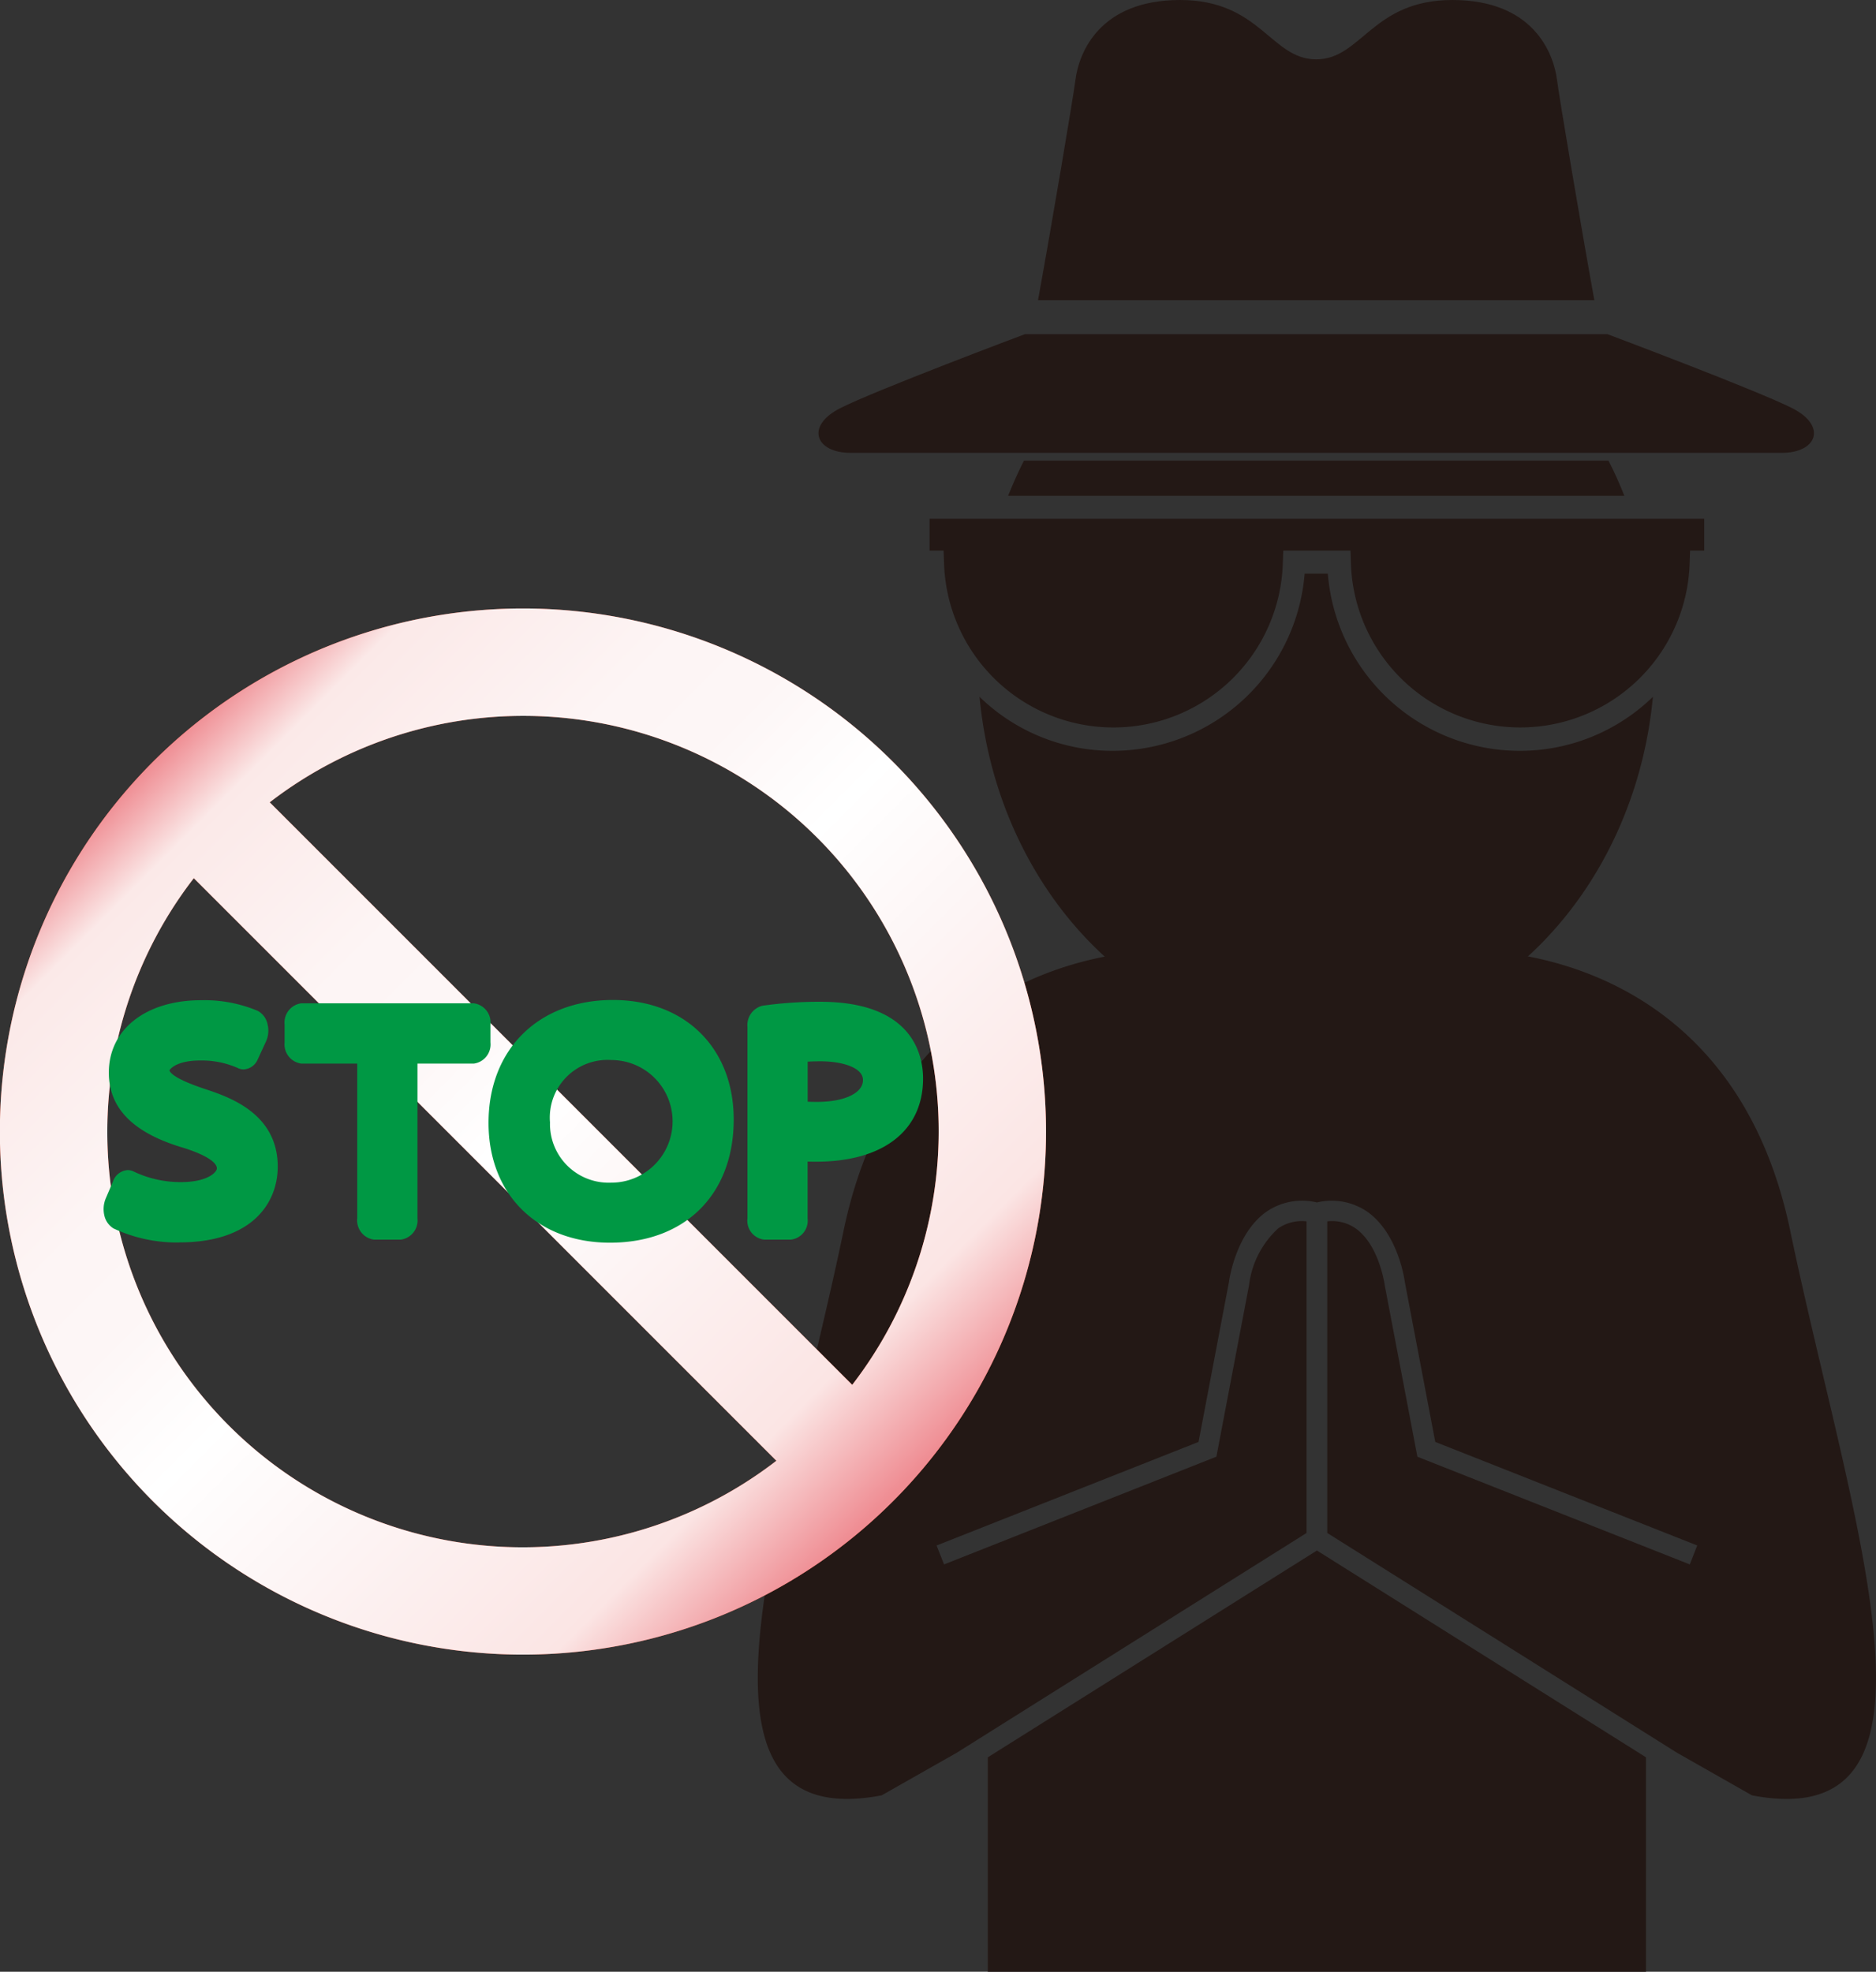
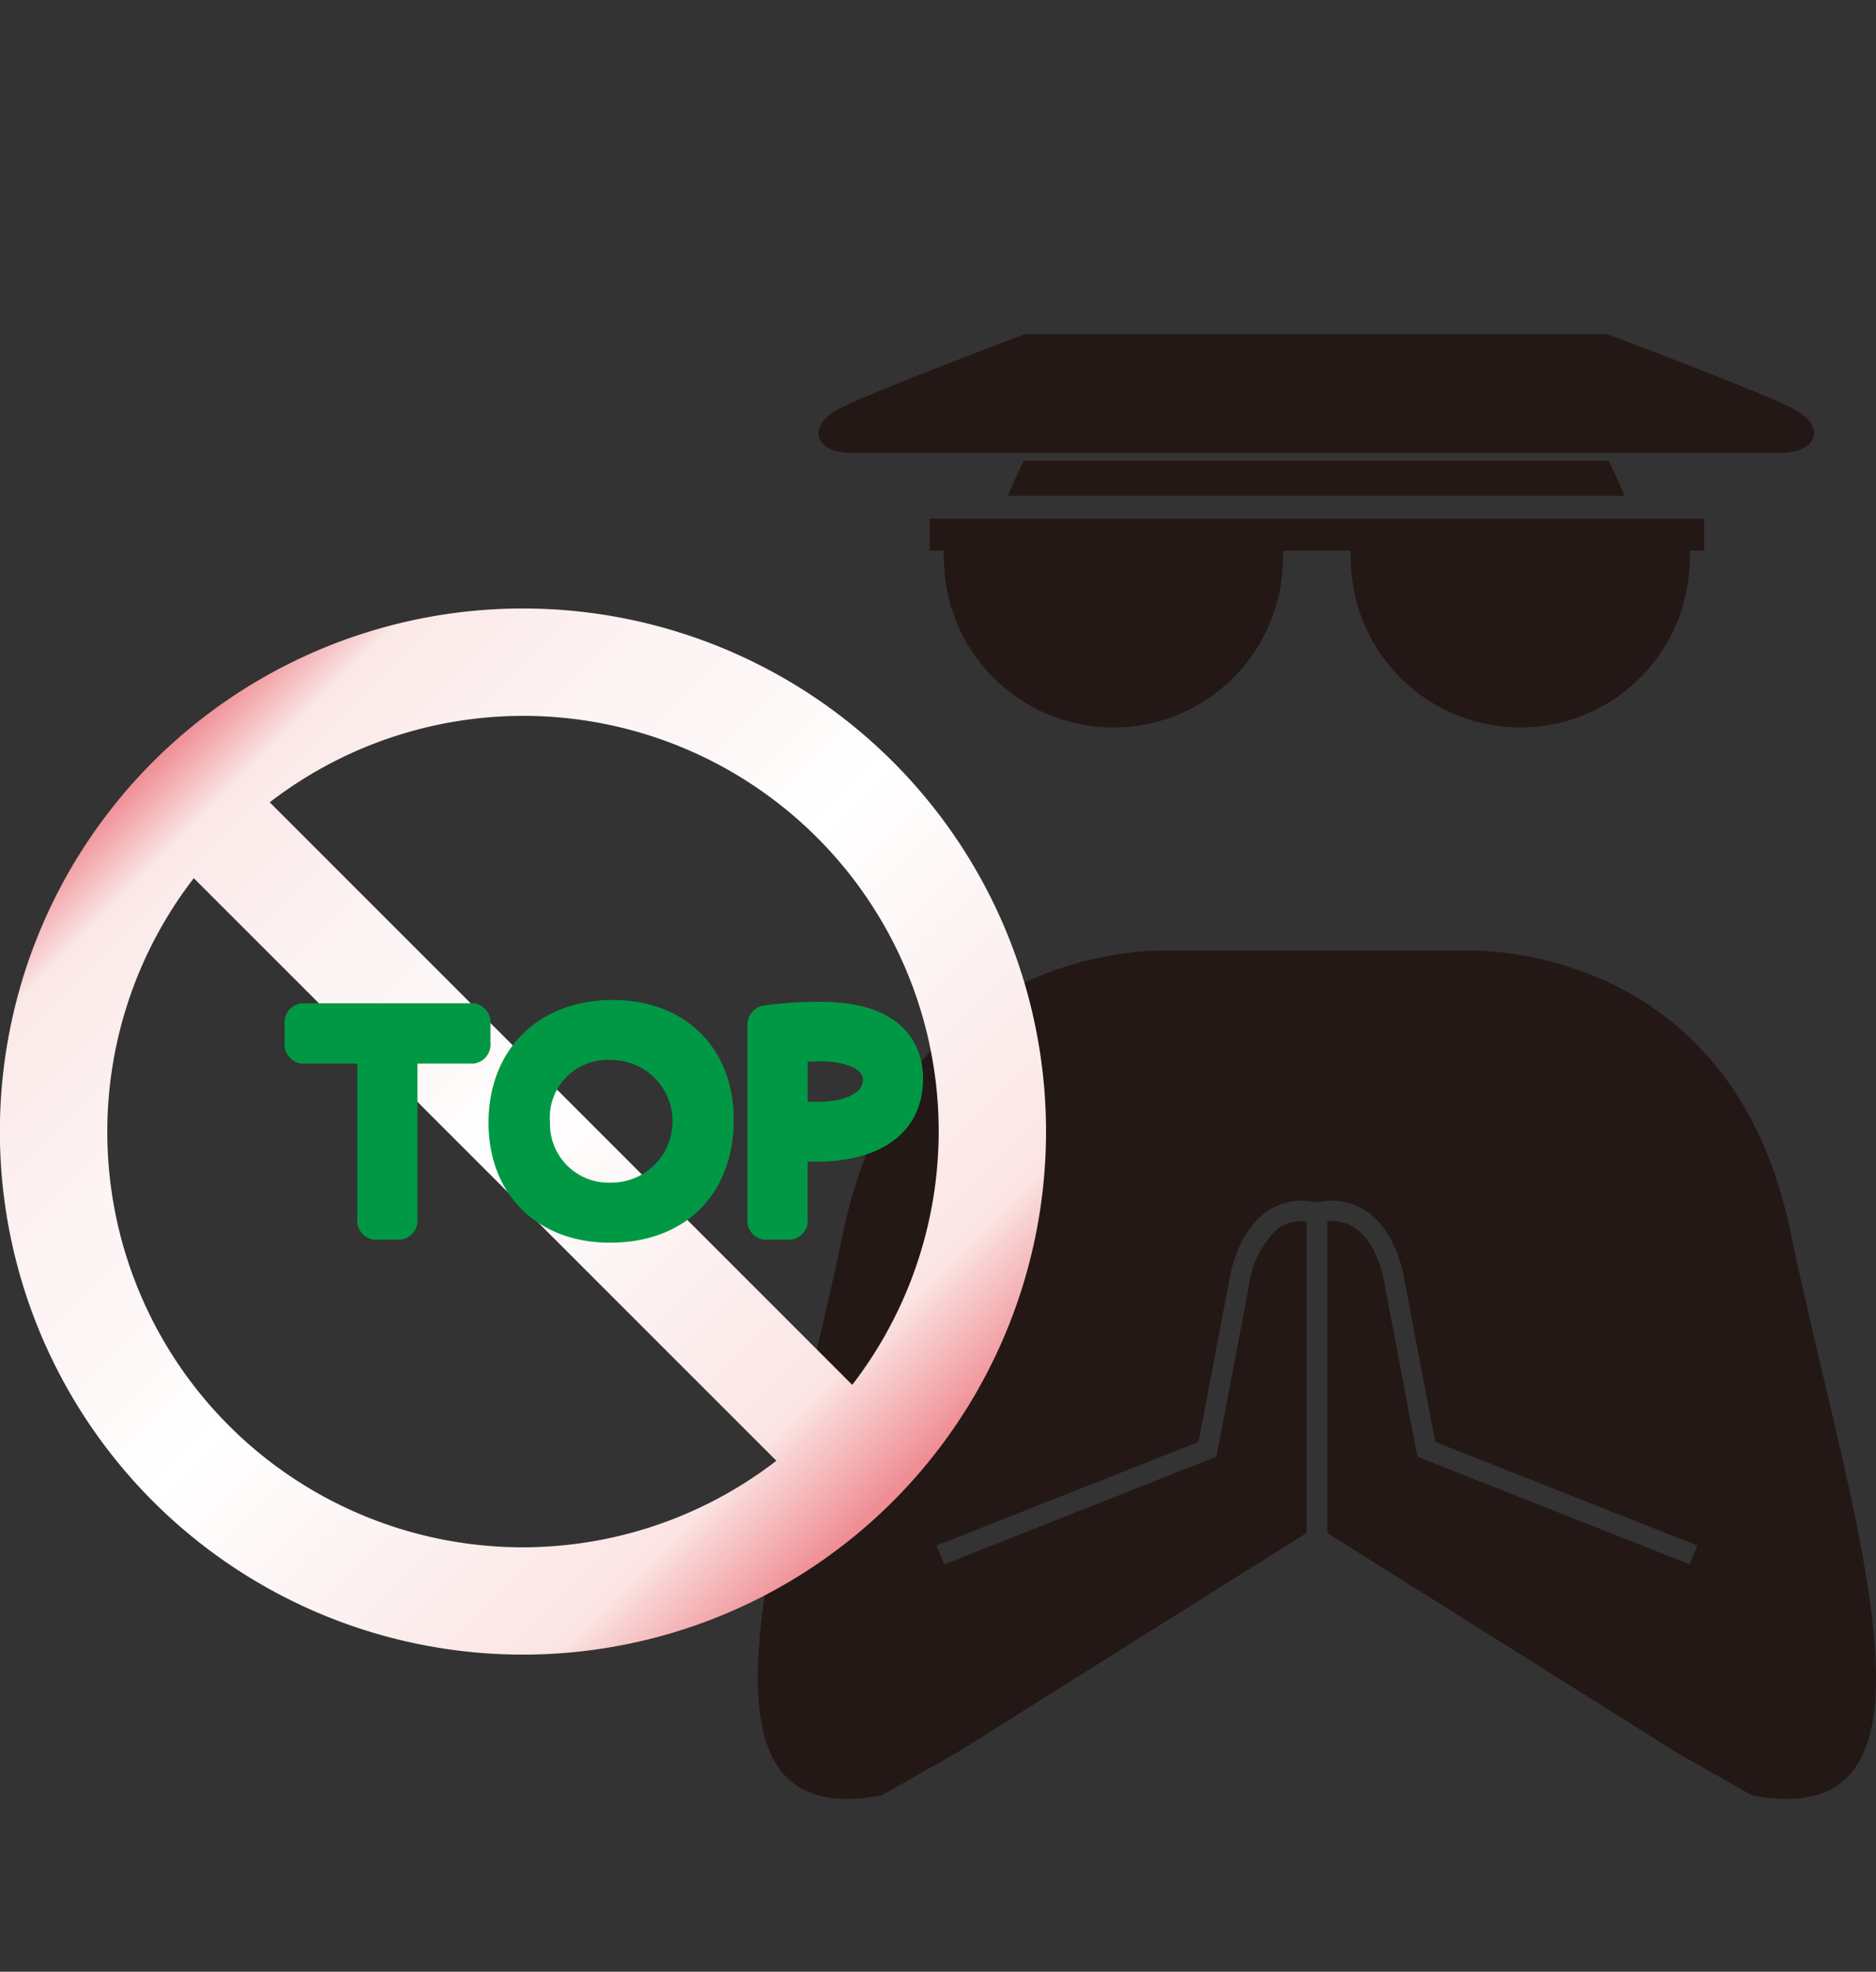
<svg xmlns="http://www.w3.org/2000/svg" viewBox="0 0 118.235 124.274">
  <rect x="0" y="0" width="118.235" height="124.274" fill="#333333" stroke="none" />
  <defs>
    <linearGradient id="linear-gradient" x1="3739.919" y1="-202.16" x2="3786.537" y2="-155.543" gradientTransform="translate(3796.191 -107.535) rotate(180)" gradientUnits="userSpaceOnUse">
      <stop offset="0.005" stop-color="#ef8d93" />
      <stop offset="0.126" stop-color="#fbe5e4" />
      <stop offset="0.354" stop-color="#fdf5f5" />
      <stop offset="0.505" stop-color="#fff" />
      <stop offset="0.636" stop-color="#fdf6f6" />
      <stop offset="0.728" stop-color="#fdf5f5" />
      <stop offset="0.927" stop-color="#fbe9e8" />
      <stop offset="1" stop-color="#ef8d93" />
    </linearGradient>
  </defs>
  <g style="isolation:isolate">
    <g id="レイヤー_2" data-name="レイヤー 2">
      <g id="レイヤー_1-2" data-name="レイヤー 1">
-         <path d="M100.483,18.917c-.842-4.642-2.209-12.764-2.349-13.856C97.914,3.3,96.6,0,91.536,0s-5.721,3.741-8.581,3.741S79.436,0,74.376,0s-6.382,3.3-6.6,5.061c-.138,1.092-1.509,9.214-2.354,13.856Z" style="fill:#231815" />
        <path d="M101.305,21.06s9.463,3.553,11.662,4.673,1.544,2.808-.659,2.808H53.6c-2.2,0-2.859-1.683-.658-2.808S64.6,21.06,64.6,21.06Z" style="fill:#231815" />
        <path d="M102.375,31.248c-.3-.757-.631-1.5-1-2.215H64.535c-.366.715-.694,1.458-1,2.215Z" style="fill:#231815" />
-         <path d="M95.773,47.323A12.147,12.147,0,0,1,83.685,36.156h-1.46a12.147,12.147,0,0,1-12.09,11.167,12.012,12.012,0,0,1-8.4-3.405c1.15,12.2,10.208,21.7,21.219,21.7s20.072-9.5,21.221-21.7A12.019,12.019,0,0,1,95.773,47.323Z" style="fill:#231815" />
        <path d="M80.878,34.7h4.236l.024.7a10.68,10.68,0,0,0,21.355,0l.025-.7h.89v-2H58.586v2h.885l.025.7a10.681,10.681,0,0,0,21.357,0l.025-.7Z" style="fill:#231815" />
-         <polygon points="82.999 97.724 62.257 110.758 62.257 124.274 82.948 124.274 83.046 124.274 103.737 124.274 103.737 110.756 82.999 97.724" style="fill:#231815" />
        <path d="M112.826,77.554c-3.848-18.44-20.419-17.638-20.419-17.638H73.589s-16.572-.8-20.419,17.638-11.064,38.167,2.4,35.6L60.3,110.47,82.345,96.619V76.977a2.641,2.641,0,0,0-1.778.437A5.789,5.789,0,0,0,78.721,81l-2.057,10.81L59.5,98.6l-.472-1.192L75.538,90.88,77.455,80.8c.011-.086.407-3.059,2.376-4.439A3.982,3.982,0,0,1,83,75.787a3.973,3.973,0,0,1,3.164.577c1.971,1.38,2.368,4.353,2.383,4.479L90.458,90.88l16.509,6.526L106.5,98.6,89.331,91.813,87.28,81.043c-.009-.064-.352-2.581-1.855-3.63a2.605,2.605,0,0,0-1.774-.436V96.619l22.042,13.851,4.726,2.685C123.89,115.721,116.673,96,112.826,77.554Z" style="fill:#231815" />
-         <path d="M32.965,38.351A32.967,32.967,0,1,0,65.926,71.315,32.966,32.966,0,0,0,32.965,38.351ZM6.763,71.315a26.125,26.125,0,0,1,5.452-15.966L48.932,92.067A26.176,26.176,0,0,1,6.763,71.315ZM53.711,87.283,17,50.567A26.176,26.176,0,0,1,53.711,87.283Z" style="fill:#dd442b" />
        <path d="M32.965,38.351A32.967,32.967,0,1,0,65.926,71.315,32.966,32.966,0,0,0,32.965,38.351ZM6.763,71.315a26.125,26.125,0,0,1,5.452-15.966L48.932,92.067A26.176,26.176,0,0,1,6.763,71.315ZM53.711,87.283,17,50.567A26.176,26.176,0,0,1,53.711,87.283Z" style="mix-blend-mode:multiply;fill:url(#linear-gradient)" />
        <g style="mix-blend-mode:multiply">
          <path d="M53.594,72.131c.176.01.373.012.588.012,1.734,0,2.9-.553,2.9-1.377s-1.387-1.182-2.675-1.182c-.313,0-.586.01-.814.021v2.526Z" style="fill:#d2d2d3" />
        </g>
-         <path d="M11.3,78.309a9.428,9.428,0,0,1-4.145-.884,1.286,1.286,0,0,1-.584-.843,1.754,1.754,0,0,1,.084-1.026l.473-1.108a1.041,1.041,0,0,1,.92-.7.864.864,0,0,1,.4.1,6.841,6.841,0,0,0,2.955.656c1.707,0,2.266-.641,2.266-.862,0-.4-.756-.87-2.071-1.287-3.188-.933-4.739-2.49-4.739-4.75,0-2.731,2.336-4.564,5.812-4.564a8.678,8.678,0,0,1,3.568.668,1.225,1.225,0,0,1,.625.861,1.634,1.634,0,0,1-.1,1.071l-.511,1.108a1.032,1.032,0,0,1-.9.654.857.857,0,0,1-.39-.1,5.621,5.621,0,0,0-2.351-.464c-1.352,0-1.841.456-1.934.623.041.147.34.544,2.242,1.175,1.488.494,4.584,1.522,4.584,4.89,0,2.31-1.63,4.777-6.2,4.777Z" style="fill:#009844" />
        <path d="M25.263,78.129h-1.7a1.221,1.221,0,0,1-1.048-1.337V67.034H18.986A1.221,1.221,0,0,1,17.937,65.7V64.573a1.22,1.22,0,0,1,1.049-1.337H29.864a1.218,1.218,0,0,1,1.048,1.337V65.7a1.219,1.219,0,0,1-1.048,1.335H26.311v9.758a1.219,1.219,0,0,1-1.048,1.337Z" style="fill:#009844" />
        <path d="M38.445,78.323c-4.577,0-7.655-3.034-7.655-7.552,0-4.633,3.15-7.745,7.838-7.745,4.554,0,7.614,3.03,7.614,7.534,0,4.717-3.06,7.763-7.8,7.763Zm.1-11.512a3.634,3.634,0,0,0-3.881,3.929,3.7,3.7,0,0,0,3.841,3.8,3.865,3.865,0,0,0,.04-7.73Z" style="fill:#009844" />
        <path d="M49.857,78.129h-1.7a1.2,1.2,0,0,1-1.049-1.337V64.719a1.258,1.258,0,0,1,.932-1.329,25.525,25.525,0,0,1,3.65-.252c5.857,0,6.486,3.385,6.486,4.84,0,3.284-2.517,5.239-6.733,5.239-.168,0-.353,0-.545-.008v3.583a1.2,1.2,0,0,1-1.046,1.337ZM50.9,69.437c.179.009.373.012.589.012,1.73,0,2.9-.552,2.9-1.374S53,66.89,51.715,66.89c-.312,0-.581.01-.812.022v2.525Z" style="fill:#009844" />
      </g>
    </g>
  </g>
</svg>